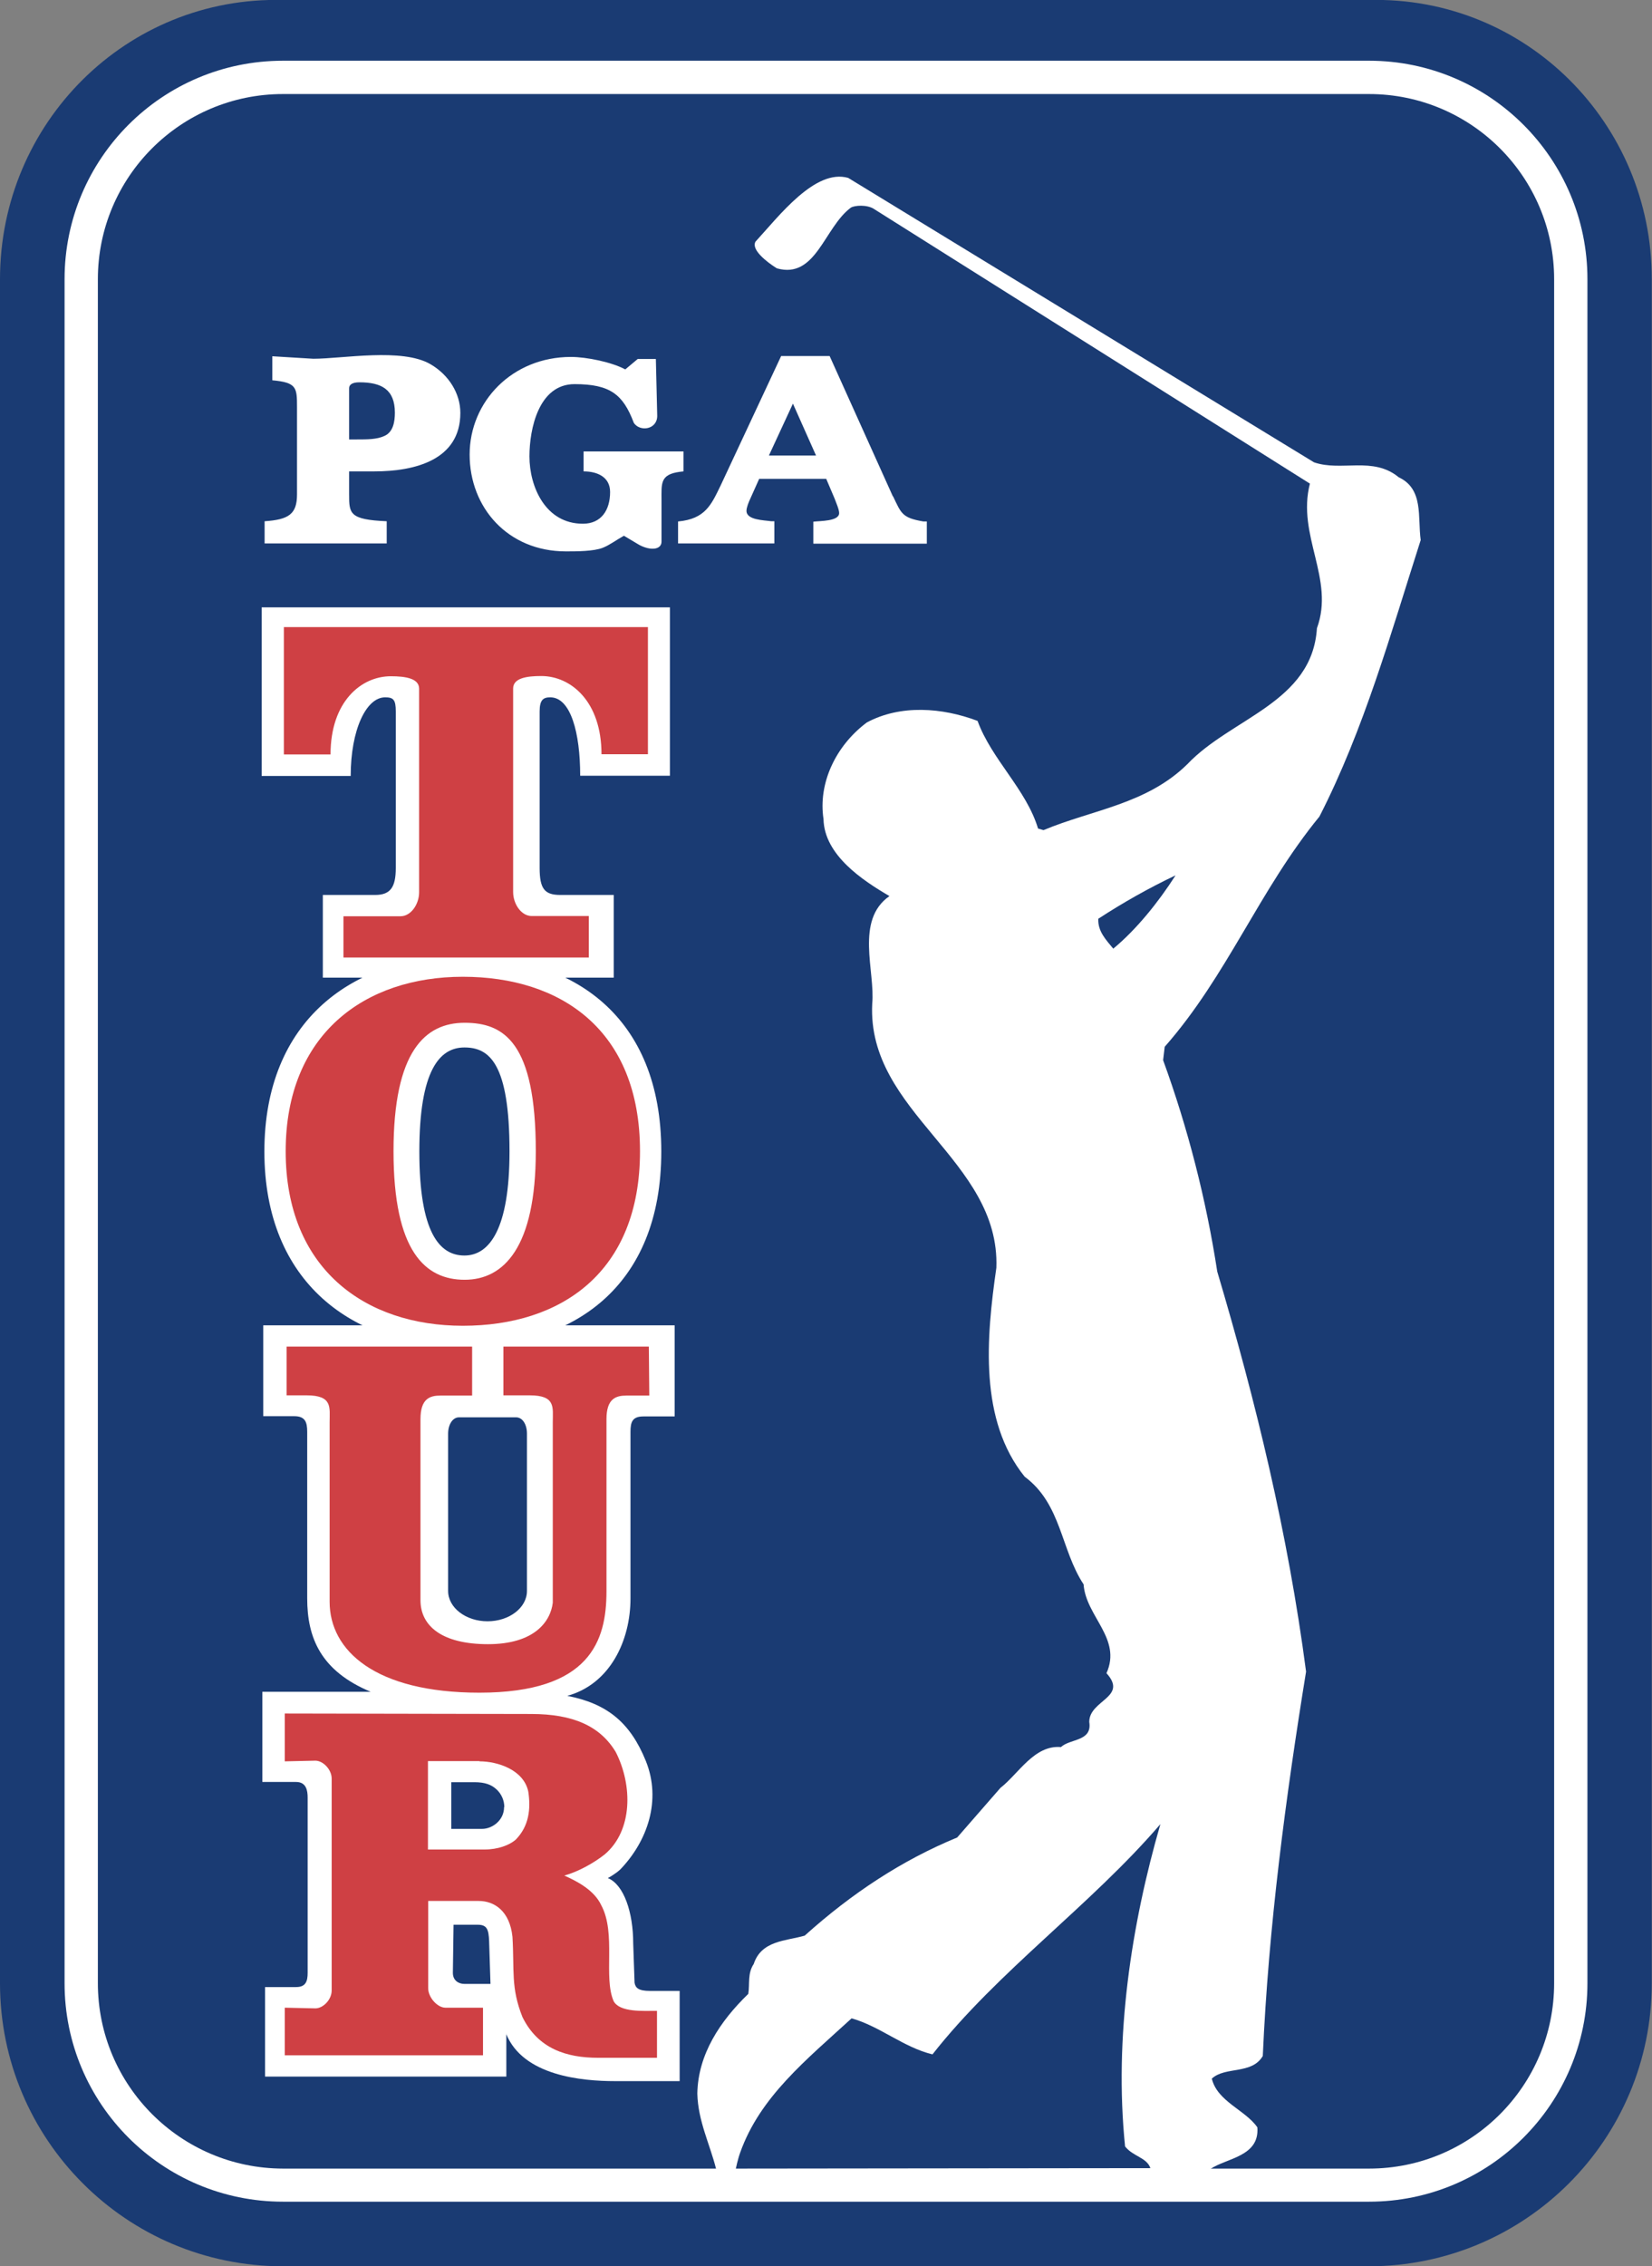
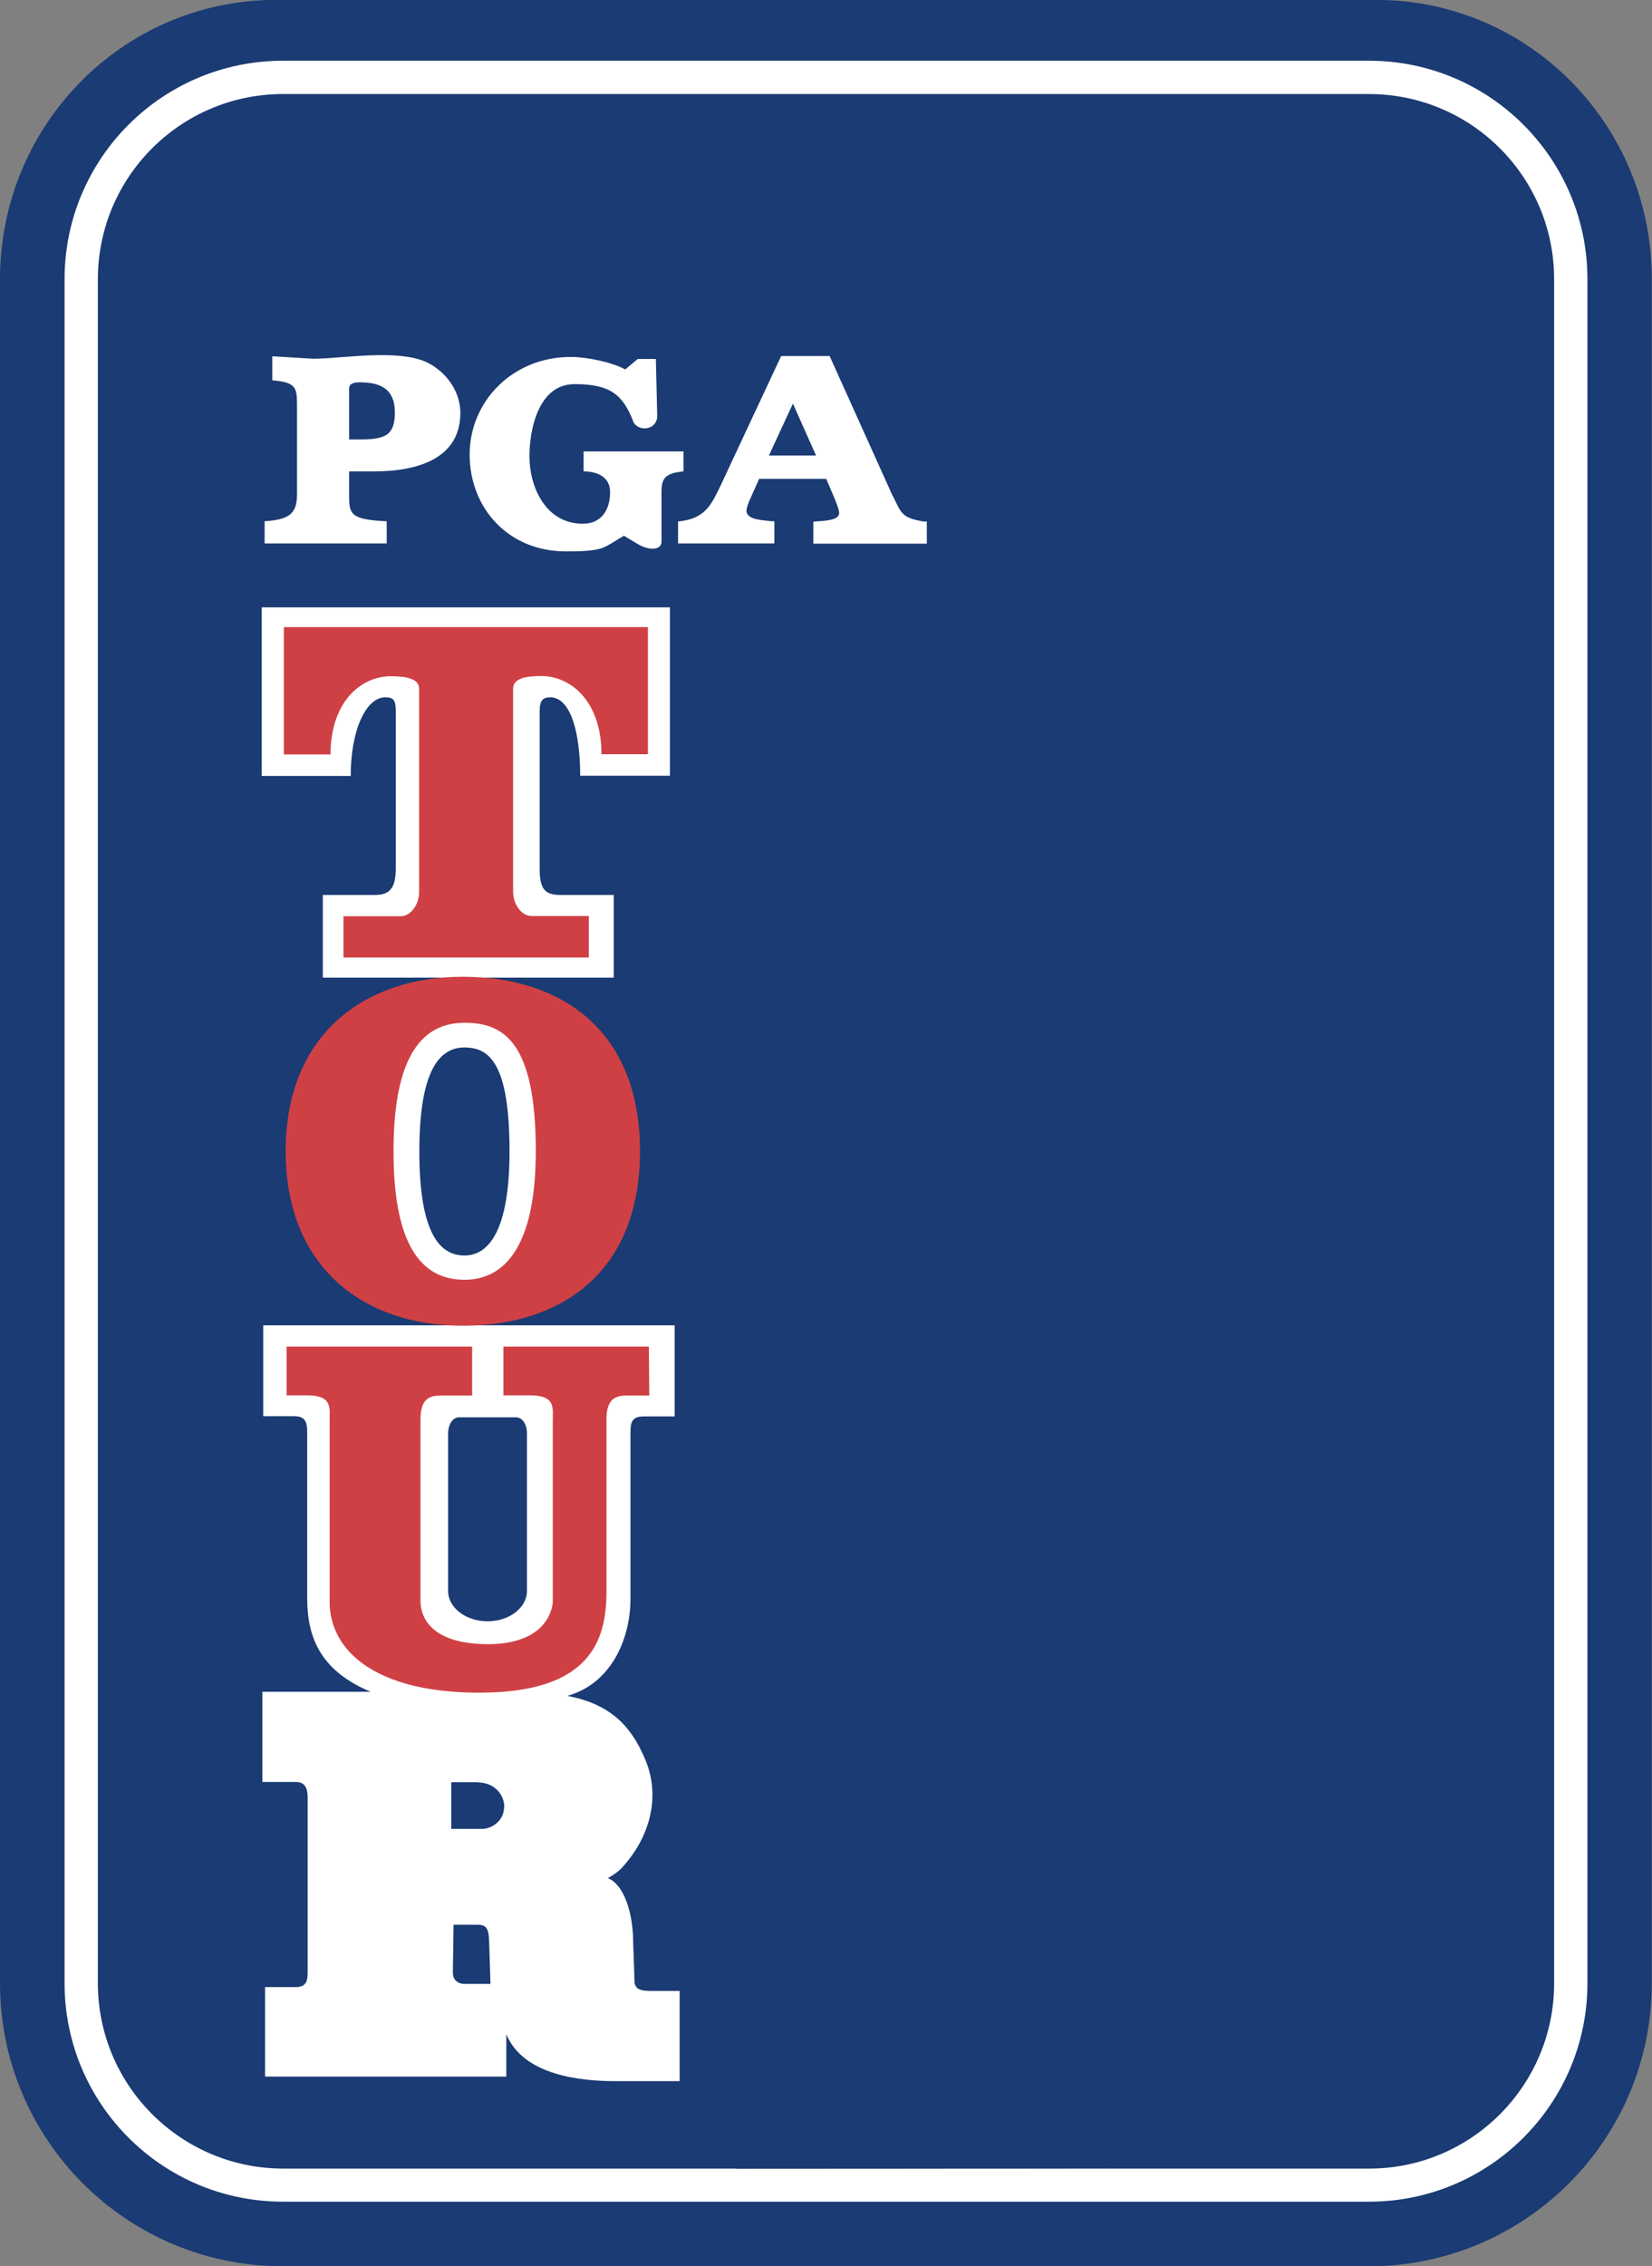
<svg xmlns="http://www.w3.org/2000/svg" id="Layer_1" data-name="Layer 1" viewBox="0 0 72.92 100">
  <rect x="0" y="0" width="72.92" height="100" fill="#808080" stroke="none" />
  <defs>
    <style>
      .cls-1 {
        fill: #fff;
      }

      .cls-1, .cls-2, .cls-3 {
        fill-rule: evenodd;
      }

      .cls-2 {
        fill: #cf4044;
      }

      .cls-3 {
        fill: #1a3b73;
      }
    </style>
  </defs>
  <path class="cls-3" d="M0,87.51c0,6.9,5.59,12.49,12.48,12.49h47.94c6.9,0,12.49-5.59,12.49-12.49h0V12.32C72.92,5.42,67.33-.17,60.43,0H12.49C5.59-.17,0,5.42,0,12.32v75.19h0Z" />
  <path class="cls-1" d="M12.49,2.68C7.16,2.68,2.85,7,2.85,12.32h0v75.19c0,5.32,4.31,9.64,9.64,9.64h47.94c5.32,0,9.64-4.32,9.64-9.64h0V12.32c0-5.32-4.32-9.64-9.64-9.64H12.49h0Z" />
  <path class="cls-3" d="M12.49,4.15c-4.51,0-8.17,3.66-8.17,8.17v75.19c0,4.51,3.66,8.17,8.17,8.18h47.94c4.51,0,8.17-3.66,8.17-8.18V12.32c0-4.51-3.66-8.17-8.17-8.17H12.49h0Z" />
-   <path class="cls-1" d="M20.43,59.43c4.84,0,8.76-2.62,8.76-8.62s-3.92-8.62-8.76-8.62-8.76,2.82-8.76,8.62,3.92,8.62,8.76,8.62Z" />
  <path class="cls-1" d="M27.09,43.14v-3.65h-2.36c-.69,0-.91-.27-.91-1.19v-6.91c0-.52.17-.62.47-.62.9,0,1.32,1.56,1.32,3.46h3.96s0-7.43,0-7.43H11.55v7.44h3.93c0-2.03.68-3.47,1.52-3.47.36,0,.47.1.47.62v6.91c0,.84-.23,1.19-.91,1.19h-2.31v3.65h12.83s0,0,0,0ZM22.35,89.74v1.89h-10.65v-3.95h1.37c.43,0,.51-.26.51-.63v-7.73c0-.31-.06-.69-.51-.69h-1.49v-3.98h4.78c-2.2-.92-2.8-2.38-2.8-4.12v-7.35c0-.43-.09-.69-.57-.69h-1.37s0-4.01,0-4.01h18.16v4.02h-1.38c-.49,0-.57.25-.57.68v7.35c0,1.86-.9,3.78-2.79,4.3,1.75.34,2.78,1.17,3.47,2.88.69,1.72.08,3.52-1.13,4.78-.24.22-.55.38-.55.38.71.29,1.12,1.52,1.12,2.88l.06,1.74c.04.22.16.36.69.36h1.3v3.98h-2.85c-1.46,0-4.06-.23-4.81-2.09h0ZM15.41,21.82c0,.84.01,1.11,1.66,1.18v.98h-5.39v-.98c1.07-.07,1.43-.32,1.43-1.18v-3.85c0-.87-.01-1.09-1.09-1.19v-1.06l1.81.11c1.29,0,3.92-.49,5.17.24.81.47,1.32,1.29,1.32,2.15,0,2.07-1.99,2.58-3.8,2.58h-1.11v1.01h0ZM27.97,18.64c-.47-1.23-1.03-1.69-2.61-1.69s-1.99,1.97-1.99,3.19c0,1.33.7,2.97,2.36,2.97.8,0,1.2-.59,1.2-1.4,0-.66-.56-.91-1.17-.91v-.88h4.41v.88l-.17.02c-.87.12-.8.51-.8,1.26v1.82c0,.35-.47.42-.99.14l-.67-.4c-.36.2-.61.4-.93.53-.4.16-1.17.16-1.63.16-2.56,0-4.25-1.93-4.25-4.27s1.88-4.31,4.47-4.31c.7,0,1.8.23,2.4.55l.55-.46h.8l.06,2.51c0,.61-.77.72-1.04.3h0ZM39.42,21.9c.36.75.39.95,1.34,1.11h.15v.98h-5.01v-.97c.29-.04,1.14-.01,1.14-.38,0-.17-.14-.47-.2-.64l-.37-.87h-2.96l-.39.87c-.07.15-.17.39-.17.54,0,.41.76.41,1.09.46h.14v.98h-4.25v-.97c1.21-.11,1.47-.75,1.88-1.59l2.67-5.71h2.14l2.79,6.19h0Z" />
  <path class="cls-3" d="M15.86,16.87c-.32,0-.46.11-.45.28v2.24h.34c.47,0,.88,0,1.21-.15.4-.17.47-.64.47-1.03,0-1.03-.6-1.34-1.56-1.34ZM36.02,20.1l-1.02-2.29-1.06,2.29h2.08Z" />
  <path class="cls-2" d="M25.99,42.24v-1.82h-2.52c-.46,0-.82-.53-.82-1.06v-8.98c0-.46.6-.55,1.24-.55,1.31,0,2.66,1.12,2.66,3.45h2.05s0-5.61,0-5.61H12.53v5.62h2.06c0-2.33,1.35-3.45,2.66-3.45.64,0,1.25.09,1.25.55v8.98c0,.53-.36,1.06-.82,1.06h-2.52v1.82h10.84ZM20.43,58.5c4.32,0,7.82-2.34,7.82-7.7s-3.5-7.7-7.82-7.7-7.82,2.52-7.82,7.7,3.5,7.7,7.82,7.7Z" />
  <path class="cls-1" d="M20.51,56.47c1.73,0,3.14-1.43,3.14-5.67,0-4.8-1.4-5.67-3.14-5.67s-3.14,1.25-3.14,5.67,1.4,5.67,3.14,5.67h0Z" />
  <path class="cls-3" d="M20.5,55.4c1.1,0,1.99-1.16,1.99-4.59,0-3.89-.89-4.59-1.99-4.59s-1.99,1.01-1.99,4.59.89,4.59,1.99,4.59Z" />
  <path class="cls-2" d="M26.77,62.62c0-.91.42-1.04.88-1.04h1.01l-.02-2.16h-6.42v2.15h1.16c1.16,0,1.02.53,1.02,1.19v7.96c-.1.84-.82,1.83-2.86,1.83s-2.98-.81-2.98-1.94v-7.99c0-.91.42-1.04.88-1.04h1.4v-2.16h-8.19v2.15h.88c1.16,0,1.02.53,1.02,1.19v7.92c0,2.15,2.01,4.01,6.61,4.01,4.9,0,5.61-2.3,5.61-4.47v-7.61h0Z" />
  <path class="cls-3" d="M22.78,62.54c.29,0,.48.32.48.72v6.94c0,.74-.78,1.34-1.74,1.34s-1.74-.6-1.74-1.34v-6.94c0-.4.2-.72.48-.72h2.52Z" />
-   <path class="cls-2" d="M29,88.73c-.62,0-1.63.07-1.91-.42-.47-1.06.12-2.99-.55-4.24-.32-.69-1.12-1.08-1.63-1.31.61-.17,1.3-.55,1.79-.94,1.23-1.05,1.23-3.04.48-4.51-.69-1.15-1.89-1.68-3.73-1.68l-10.88-.02v2.11s1.35-.03,1.35-.03c.34,0,.72.39.72.79v9.35c0,.41-.38.79-.72.79l-1.35-.03v2.1h8.75v-2.1s-1.66,0-1.66,0c-.35,0-.76-.45-.76-.86v-3.85s2.23,0,2.23,0c.69,0,1.37.44,1.49,1.58.09,1.49-.08,2.23.44,3.54.69,1.41,1.96,1.8,3.34,1.8h2.6v-2.09h0Z" />
  <path class="cls-3" d="M19.99,87.05s0-.37,0,0,.29.49.5.49h1.16l-.06-1.89c-.02-.52-.1-.72-.5-.72h-1.07l-.03,2.12h0Z" />
  <path class="cls-1" d="M21.17,77.72c.79,0,1.95.37,2.15,1.34.11.75.04,1.51-.56,2.12-.28.24-.78.43-1.37.43h-2.5v-3.9h2.27Z" />
  <path class="cls-3" d="M22.25,79.74c0,.59-.53.96-.97.96h-1.36v-2.06h1.02c.47,0,.76.11.99.33.21.2.33.48.33.77h0Z" />
-   <path class="cls-1" d="M38.56,9.21l19.26,12.13c-.59,2.29,1.11,4.2.31,6.38-.21,3.29-3.78,3.95-5.72,6-1.8,1.77-4.2,2.01-6.35,2.91l-.24-.07c-.52-1.73-2.05-3.05-2.67-4.75-1.56-.59-3.4-.73-4.89.07-1.39,1.04-2.15,2.7-1.91,4.26.03,1.59,1.73,2.71,2.91,3.4-1.53,1.07-.62,3.33-.76,4.75-.24,4.82,5.65,6.87,5.48,11.65-.45,3.12-.76,6.73,1.25,9.22,1.63,1.21,1.59,3.22,2.6,4.75.1,1.42,1.7,2.39,1.01,3.92.97,1.07-.76,1.18-.76,2.15.14.87-.84.73-1.25,1.11-1.18-.1-1.87,1.18-2.67,1.8l-1.91,2.19c-2.43,1-4.65,2.46-6.73,4.33-.83.24-1.91.21-2.25,1.25-.28.42-.17.87-.24,1.32-1.25,1.21-2.22,2.67-2.25,4.4.03,1.21.55,2.22.83,3.33h21.81c.73-.49,2.18-.55,2.08-1.84-.52-.76-1.77-1.14-2.01-2.15.59-.55,1.77-.17,2.25-1,.25-5.69,1.01-11.41,1.91-16.96-.8-6.1-2.22-11.93-3.92-17.65-.49-3.18-1.29-6.31-2.39-9.33l.07-.59c2.77-3.15,4.16-6.9,6.83-10.16,1.97-3.85,3.15-8.08,4.47-12.2-.14-1.01.14-2.25-.97-2.77-1.14-.94-2.53-.24-3.74-.66l-20.56-12.55c-1.46-.42-3.06,1.69-4.09,2.81-.21.35.49.9.94,1.18,1.73.49,2.09-1.81,3.27-2.68.17-.1.7-.14,1.02.06h0Z" />
  <path class="cls-3" d="M51.88,38.64c-.73,1.14-1.7,2.36-2.74,3.22-.31-.38-.69-.76-.66-1.32,1.09-.71,2.22-1.35,3.4-1.91h0ZM49.66,94.71c.35.45.95.48,1.12.96l-18.3.02s.09-.43.19-.7c.87-2.46,2.91-4.09,4.92-5.93,1.25.35,2.29,1.28,3.57,1.59,2.88-3.67,7-6.59,10.06-10.16-1.28,4.43-2.05,9.39-1.56,14.21h0Z" />
</svg>